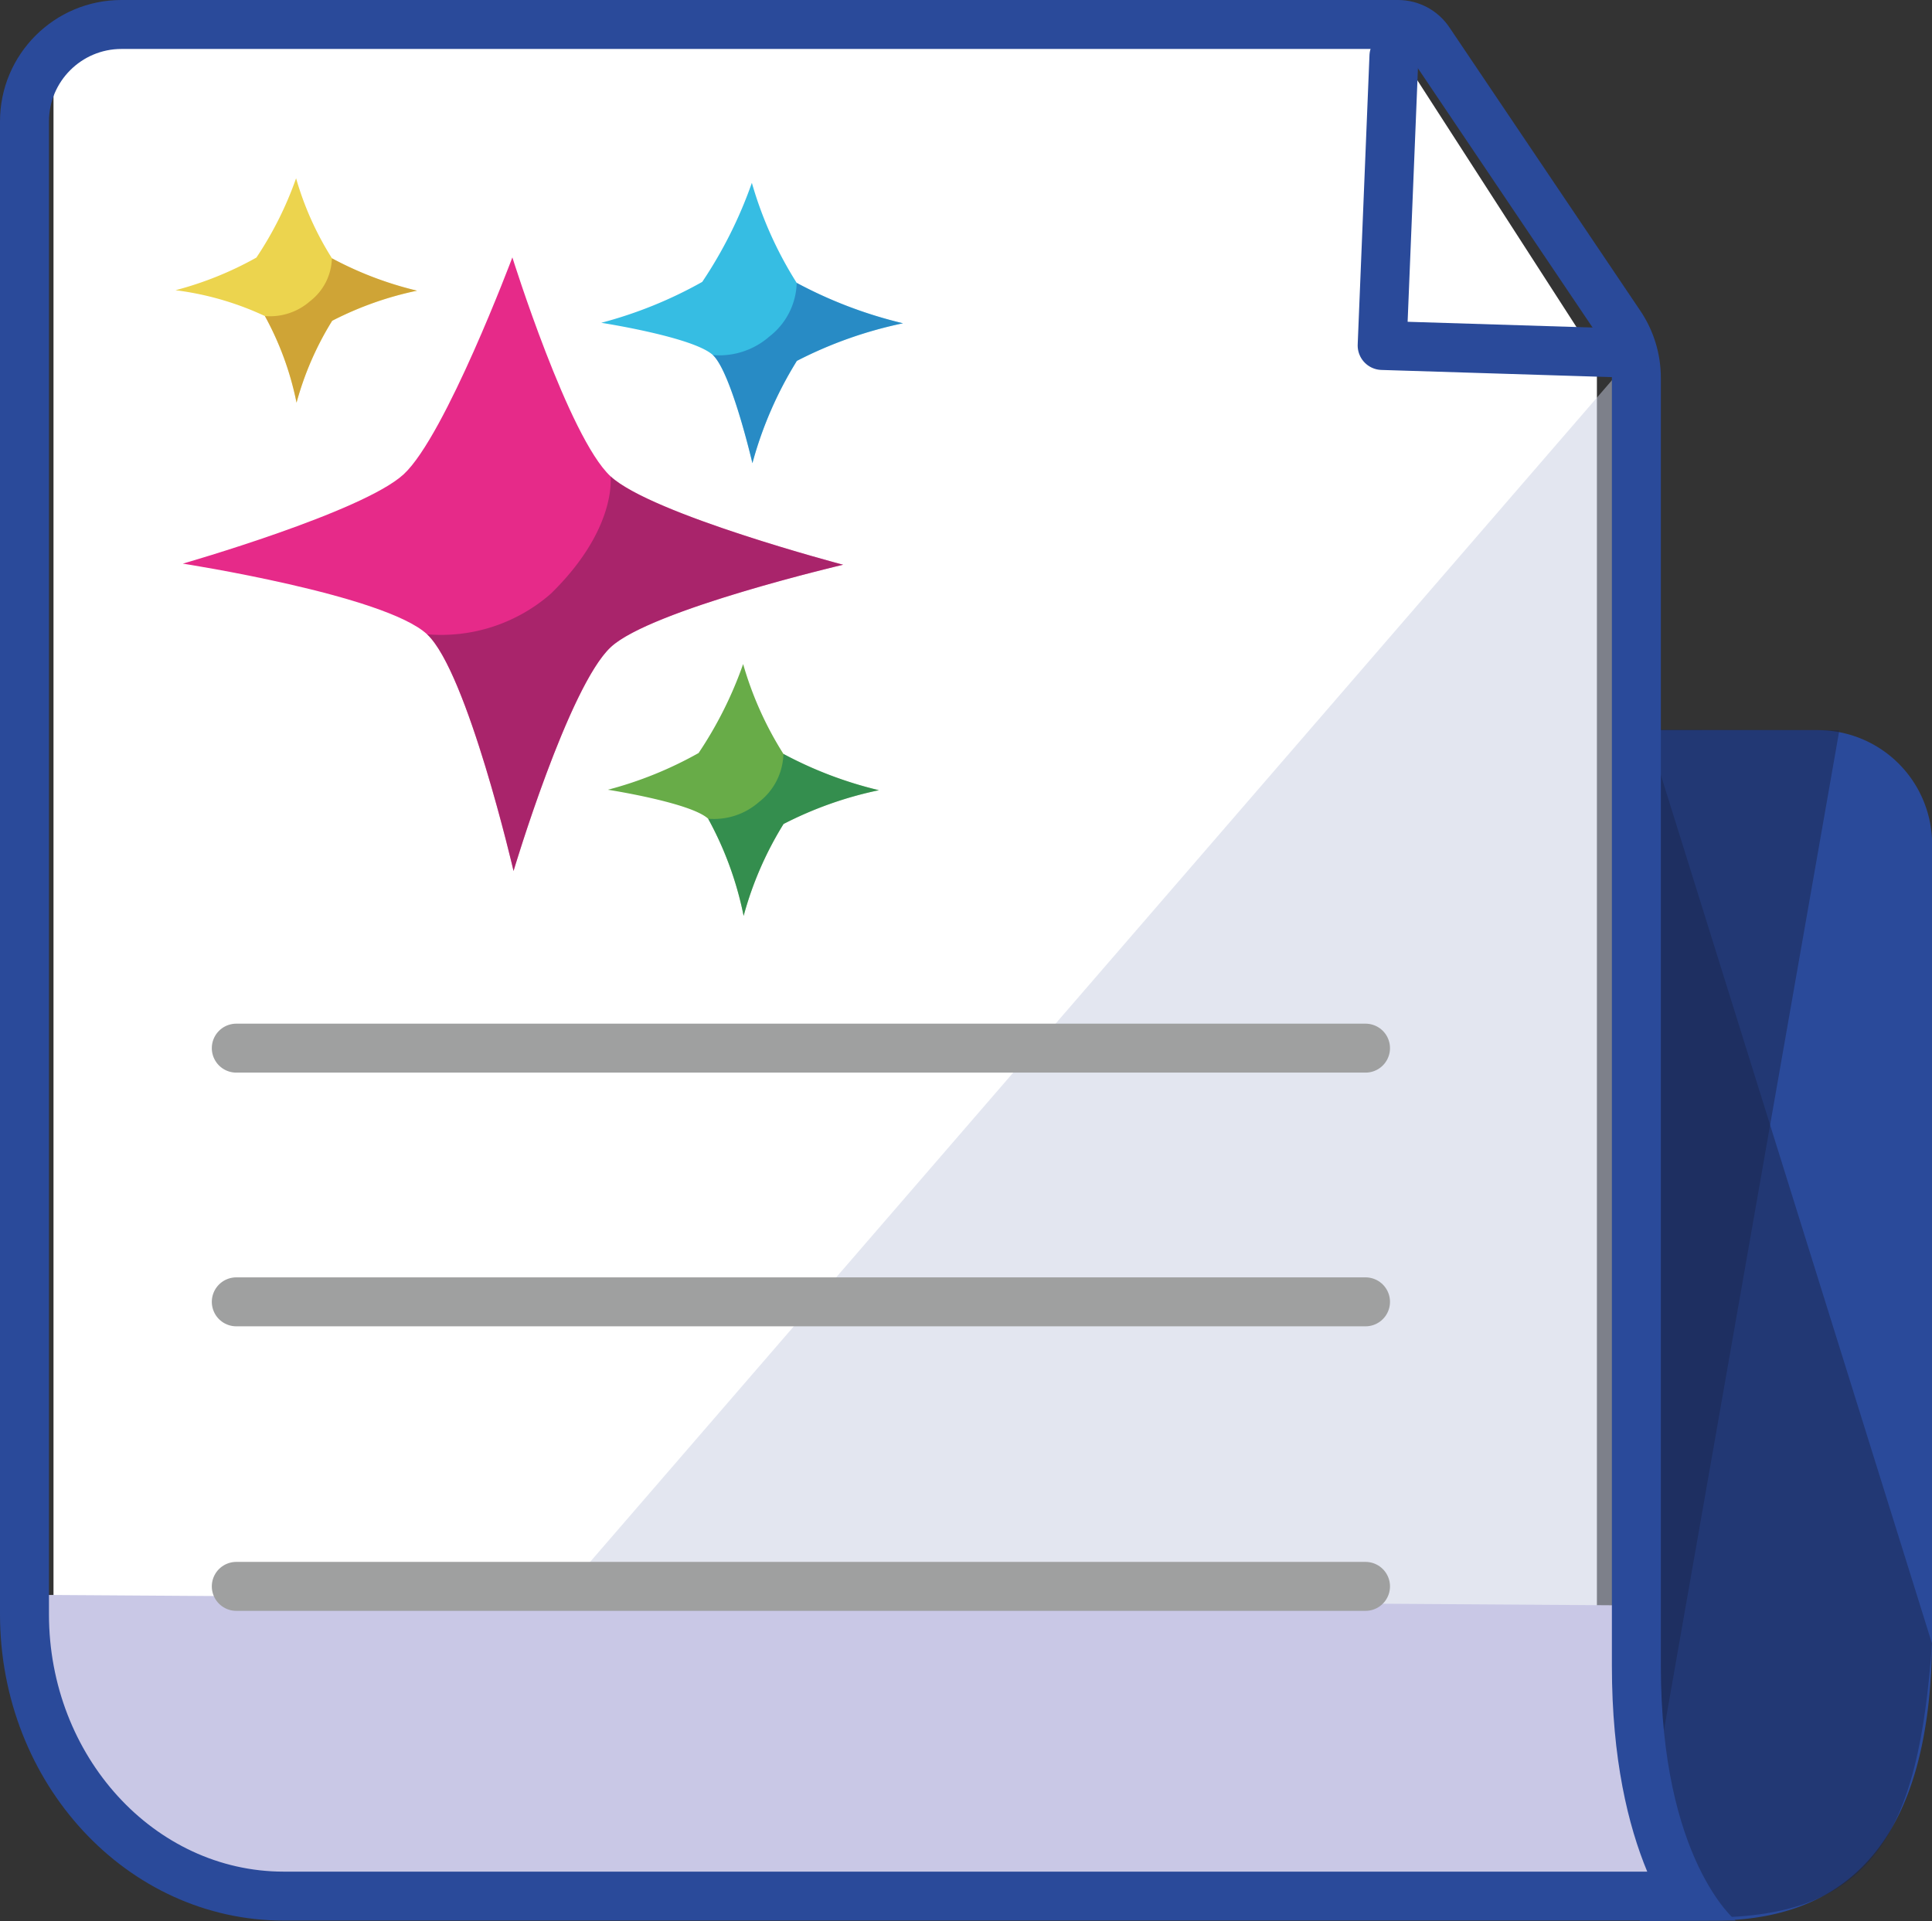
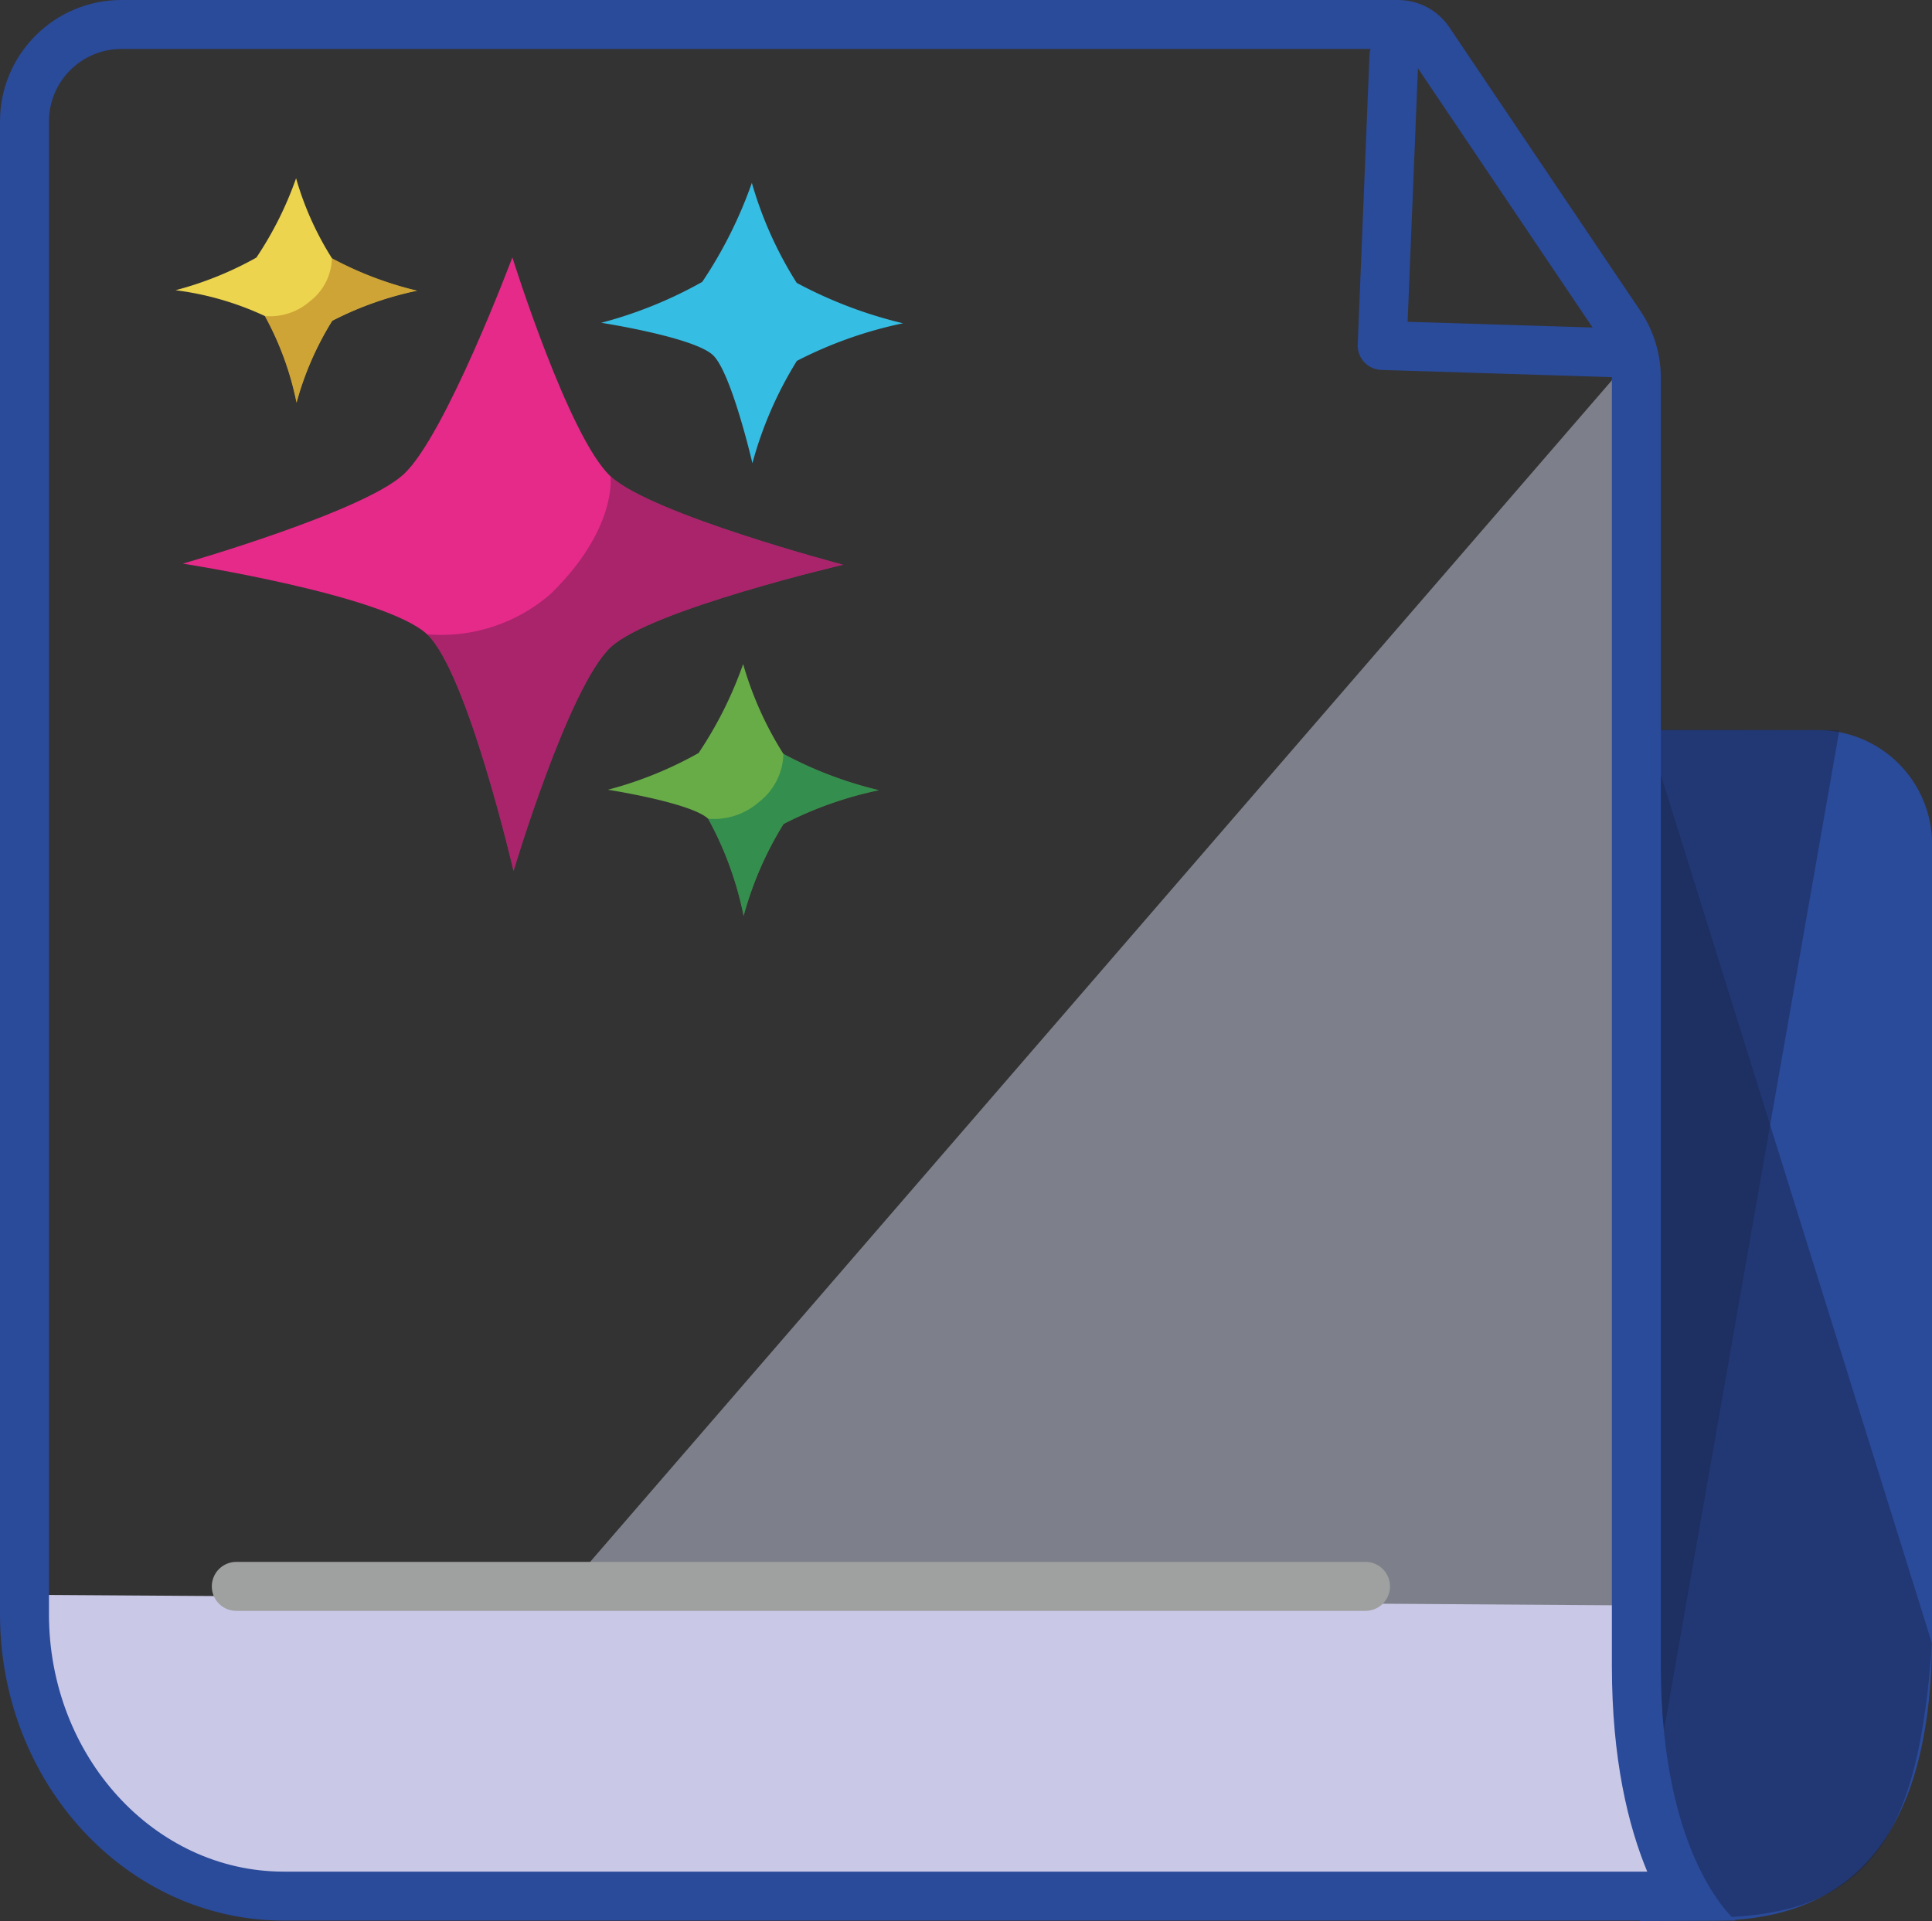
<svg xmlns="http://www.w3.org/2000/svg" width="59.189" height="58.857" viewBox="0 0 59.189 58.857">
  <rect x="0" y="0" width="59.189" height="58.857" fill="#333333" stroke="none" />
  <defs>
    <style nonce="cm1vaw==">.a{fill:#fff;}.b{fill:#c9cee2;}.b,.d,.i,.k,.m,.o{opacity:0.5;}.c{fill:#2a4a9a;}.d{fill:#1a274e;}.e{fill:#c9c8e6;}.f,.g,.p{fill:none;stroke-linecap:round;stroke-linejoin:round;}.g{stroke:#9fa0a0;}.g,.p{stroke-width:1.5px;}.h{fill:#e62a89;}.i{fill:#6c1f4f;}.j{fill:#36bde3;}.k{fill:#1b5ba9;}.l{fill:#ecd44e;}.m{fill:#b3751e;}.n{fill:#68ac48;}.o{fill:#007054;}.p{stroke:#2a4a9a;}.q,.r{stroke:none;}.r{fill:#2a4a9a;}</style>
  </defs>
  <g transform="translate(-110.13 -315.873)">
-     <path class="a" d="M161.183,373.852H119.847c-4.461,0-8.078-4.08-8.078-9.113V316.713h40.739l6.545,10.151v39.408C159.053,372.045,161.183,373.852,161.183,373.852Z" />
    <path class="b" d="M160.084,326.864v39.408c0,5.773,2.13,7.58,2.13,7.58H119.455" />
    <path class="c" d="M162.615,374.718l-2.247.012-.727-36.486h6.182a3.5,3.5,0,0,1,3.5,3.5v24.213C169.319,370.794,167.825,374.718,162.615,374.718Z" />
    <path class="d" d="M169.319,366.228c-.414,5.826-1.812,8.395-6.832,8.395,0,0-1.956-3.022-2.033-4.121-.508-7.225.191-32.058.191-32.058" />
    <path class="d" d="M160.645,371.519l-.312-33.291,6.148.016" />
    <path class="e" d="M159.747,365.058v1.214c0,5.773,2.244,7.776,2.244,7.776l-43.146-.2c-4.527,0-8.2-4.08-8.2-9.113" />
    <g class="f">
      <path class="q" d="M163.3,374.718H118.823c-4.8,0-8.693-4.2-8.693-9.386V319.593a3.72,3.72,0,0,1,3.72-3.72h39.111a1.9,1.9,0,0,1,1.572.837l5.851,8.686a3.671,3.671,0,0,1,.628,2.055v39.461C161.012,372.856,163.3,374.718,163.3,374.718Z" />
      <path class="r" d="M 160.595 373.218 C 160.012 371.814 159.512 369.775 159.512 366.912 L 159.512 327.451 C 159.512 327.015 159.384 326.595 159.14 326.234 L 153.289 317.548 C 153.215 317.438 153.093 317.373 152.961 317.373 L 113.85 317.373 C 112.626 317.373 111.63 318.369 111.63 319.593 L 111.63 365.332 C 111.63 369.68 114.857 373.218 118.823 373.218 L 160.595 373.218 M 163.304 374.718 L 118.823 374.718 C 114.022 374.718 110.13 370.516 110.13 365.332 L 110.13 319.593 C 110.13 317.538 111.796 315.873 113.85 315.873 L 152.961 315.873 C 153.592 315.873 154.181 316.187 154.533 316.71 L 160.384 325.396 C 160.794 326.003 161.012 326.719 161.012 327.451 L 161.012 366.912 C 161.012 372.856 163.304 374.718 163.304 374.718 Z" />
    </g>
-     <line class="g" x2="34.595" transform="translate(117.369 347.987)" />
-     <line class="g" x2="34.595" transform="translate(117.369 355.76)" />
    <line class="g" x2="34.595" transform="translate(117.369 364.478)" />
    <path class="h" d="M125.863,342.559s-1.415-6.1-2.649-7.252c-1.3-1.207-7.484-2.165-7.484-2.165s5.525-1.583,6.771-2.741c1.278-1.187,3.326-6.642,3.326-6.642s1.724,5.515,3.007,6.707c1.25,1.163,7.126,2.71,7.126,2.71s-5.886,1.379-7.116,2.522C127.55,336.9,125.863,342.559,125.863,342.559Z" />
    <path class="i" d="M123.214,335.307c1.234,1.147,2.649,7.252,2.649,7.252s1.687-5.659,2.981-6.861c1.23-1.143,7.116-2.522,7.116-2.522s-5.876-1.547-7.126-2.71c0,0,.215,1.605-1.831,3.6A5.1,5.1,0,0,1,123.214,335.307Z" />
    <path class="j" d="M133.181,330.065s-.647-2.789-1.211-3.313c-.593-.552-3.42-.989-3.42-.989a13.12,13.12,0,0,0,3.094-1.253,13.425,13.425,0,0,0,1.52-3.035,11.8,11.8,0,0,0,1.374,3.065,13.51,13.51,0,0,0,3.256,1.238,12.785,12.785,0,0,0-3.251,1.152A11.774,11.774,0,0,0,133.181,330.065Z" />
-     <path class="k" d="M131.97,326.752c.564.524,1.211,3.313,1.211,3.313a11.774,11.774,0,0,1,1.362-3.135,12.785,12.785,0,0,1,3.251-1.152,13.51,13.51,0,0,1-3.256-1.238,2.147,2.147,0,0,1-.836,1.643A2.332,2.332,0,0,1,131.97,326.752Z" />
    <path class="l" d="M119.215,328.21a9.365,9.365,0,0,0-.969-2.653,9.139,9.139,0,0,0-2.739-.792,10.523,10.523,0,0,0,2.478-1,10.782,10.782,0,0,0,1.216-2.43,9.418,9.418,0,0,0,1.1,2.453,10.787,10.787,0,0,0,2.607.992,10.235,10.235,0,0,0-2.6.922A9.449,9.449,0,0,0,119.215,328.21Z" />
    <path class="m" d="M118.246,325.557a9.365,9.365,0,0,1,.969,2.653,9.449,9.449,0,0,1,1.09-2.51,10.235,10.235,0,0,1,2.6-.922,10.787,10.787,0,0,1-2.607-.992,1.717,1.717,0,0,1-.67,1.316A1.864,1.864,0,0,1,118.246,325.557Z" />
    <path class="n" d="M132.912,343.935a10.474,10.474,0,0,0-1.087-2.977c-.533-.495-3.072-.888-3.072-.888a11.74,11.74,0,0,0,2.779-1.125,12.038,12.038,0,0,0,1.365-2.726,10.6,10.6,0,0,0,1.234,2.753,12.151,12.151,0,0,0,2.925,1.112,11.488,11.488,0,0,0-2.921,1.035A10.6,10.6,0,0,0,132.912,343.935Z" />
    <path class="o" d="M131.825,340.958a10.474,10.474,0,0,1,1.087,2.977,10.6,10.6,0,0,1,1.223-2.816,11.488,11.488,0,0,1,2.921-1.035,12.151,12.151,0,0,1-2.925-1.112,1.924,1.924,0,0,1-.751,1.476A2.09,2.09,0,0,1,131.825,340.958Z" />
    <path class="p" d="M152.835,317.593l-.361,8.865,7.475.233" />
  </g>
</svg>